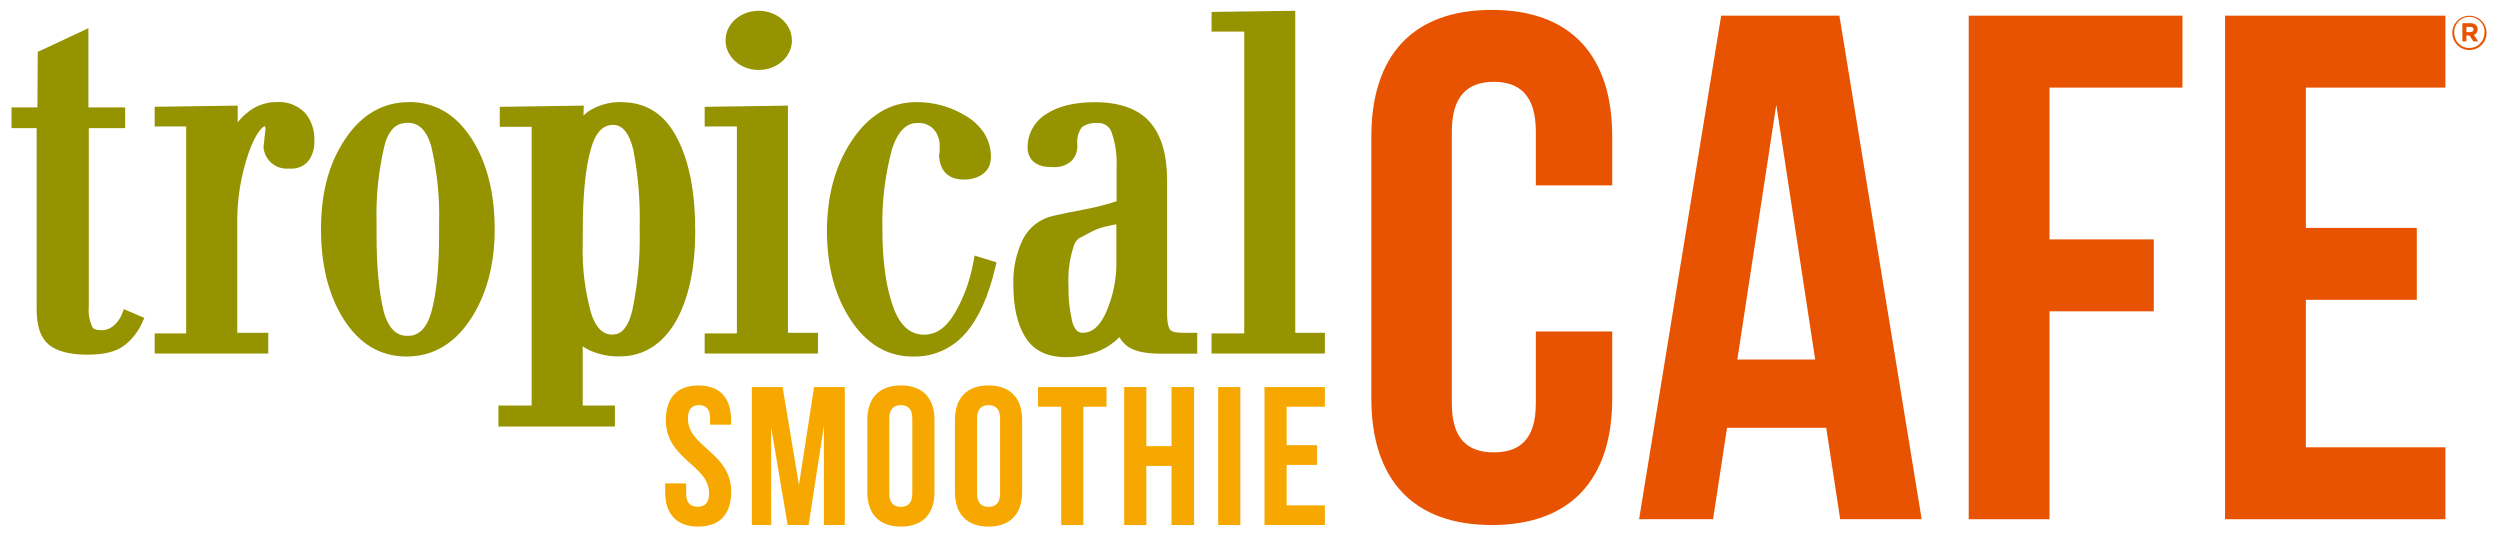
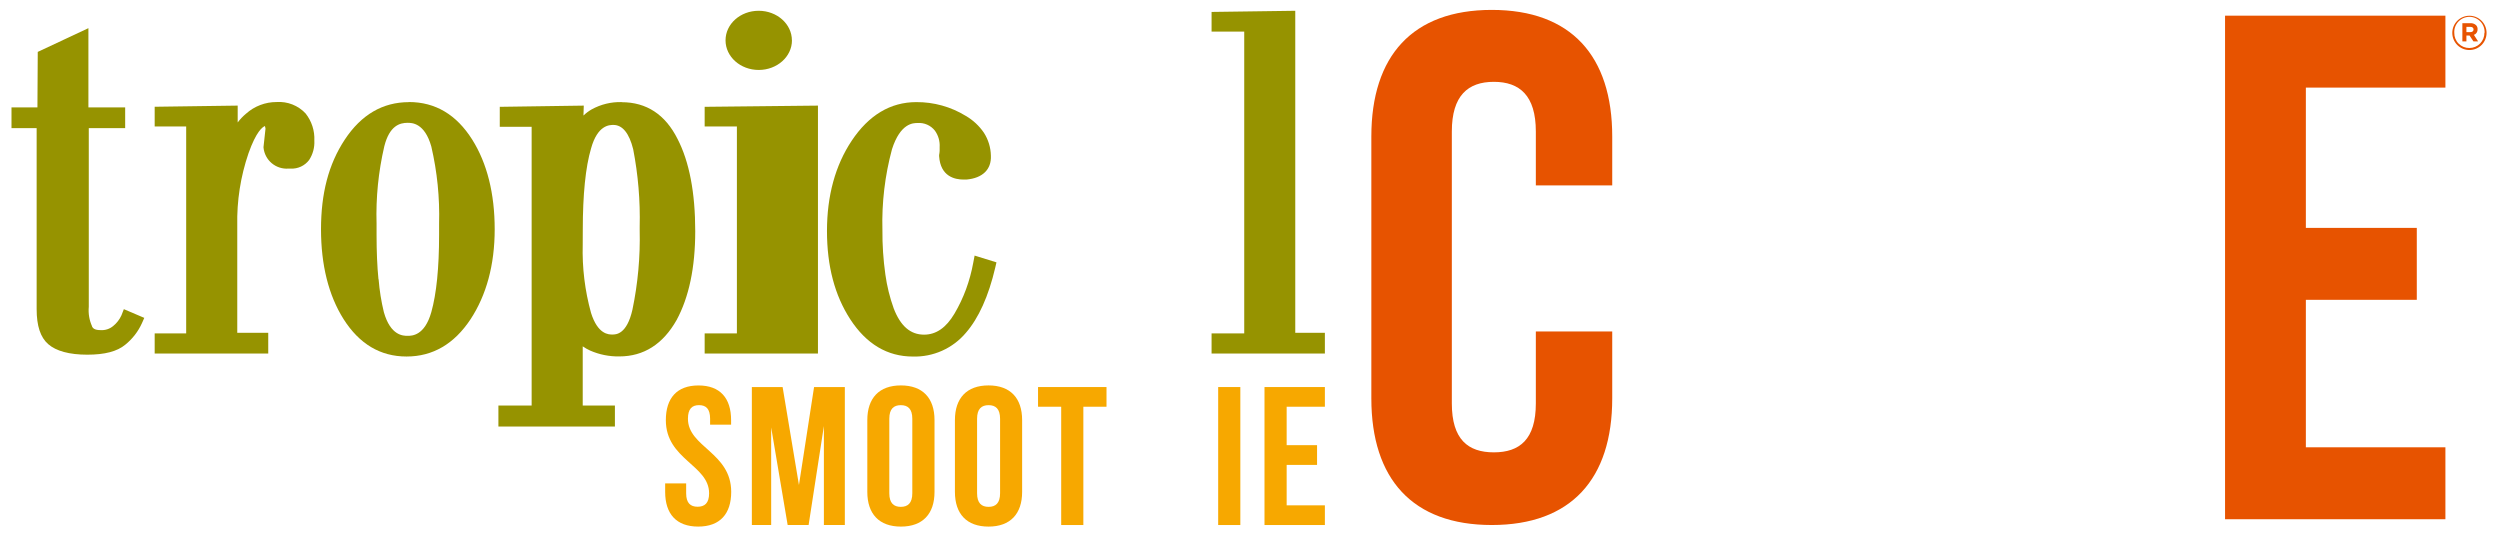
<svg xmlns="http://www.w3.org/2000/svg" fill="none" viewBox="0 0 491 106" height="106" width="491">
  <path fill="#F7A800" d="M137.185 75.703C141.412 75.703 143.588 78.178 143.588 82.519V83.406H139.464V82.241C139.464 80.302 138.67 79.57 137.288 79.57C135.906 79.57 135.112 80.302 135.112 82.241C135.112 87.819 143.609 88.861 143.609 96.605C143.609 100.936 141.392 103.421 137.123 103.421C132.854 103.421 130.637 100.946 130.637 96.605V94.945H134.761V96.883C134.761 98.822 135.628 99.523 137.009 99.523C138.391 99.523 139.268 98.822 139.268 96.883C139.268 91.305 130.771 90.263 130.771 82.519C130.771 78.188 132.947 75.703 137.174 75.703" />
  <path fill="#F7A800" d="M147.664 76.016H153.707L156.914 95.257L159.883 76.016H165.926V103.115H161.812V83.677L158.811 103.115H154.697L151.459 83.945V103.115H147.664V76.016Z" />
  <path fill="#F7A800" d="M174.66 96.876C174.66 98.814 175.537 99.546 176.919 99.546C178.3 99.546 179.177 98.814 179.177 96.876V82.243C179.177 80.305 178.311 79.573 176.919 79.573C175.527 79.573 174.66 80.305 174.66 82.243V96.876ZM170.34 82.511C170.34 78.18 172.67 75.695 176.939 75.695C181.208 75.695 183.539 78.17 183.539 82.511V96.607C183.539 100.938 181.208 103.423 176.939 103.423C172.67 103.423 170.34 100.938 170.34 96.607V82.511Z" />
  <path fill="#F7A800" d="M191.898 96.876C191.898 98.814 192.765 99.546 194.157 99.546C195.549 99.546 196.415 98.814 196.415 96.876V82.243C196.415 80.305 195.549 79.573 194.157 79.573C192.765 79.573 191.898 80.305 191.898 82.243V96.876ZM187.547 82.511C187.547 78.18 189.877 75.695 194.146 75.695C198.415 75.695 200.746 78.17 200.746 82.511V96.607C200.746 100.938 198.415 103.423 194.146 103.423C189.877 103.423 187.547 100.949 187.547 96.607V82.511Z" />
  <path fill="#F7A800" d="M203.871 76.016H217.318V79.882H212.77V103.115H208.419V79.882H203.871V76.016Z" />
-   <path fill="#F7A800" d="M225.144 103.115H220.793V76.016H225.144V87.627H230.084V76.016H234.518V103.115H230.084V91.504H225.144V103.115Z" />
  <path fill="#F7A800" d="M243.602 76.016H239.25V103.115H243.602V76.016Z" />
  <path fill="#F7A800" d="M252.699 87.431H258.67V91.308H252.699V99.248H260.206V103.115H248.348V76.016H260.206V79.882H252.699V87.431Z" />
  <path fill="#E75300" d="M316.642 65.104V78.252C316.642 94.07 308.568 103.113 292.987 103.113C277.406 103.113 269.332 94.059 269.332 78.252V26.807C269.332 10.989 277.406 1.945 292.987 1.945C308.568 1.945 316.642 10.989 316.642 26.807V36.417H301.638V25.827C301.638 18.764 298.463 16.072 293.389 16.072C288.316 16.072 285.14 18.764 285.14 25.827V79.231C285.14 86.295 288.316 88.842 293.389 88.842C298.463 88.842 301.638 86.295 301.638 79.231V65.104H316.642Z" />
-   <path fill="#E75300" d="M341.211 70.609H356.503L348.862 20.587L341.211 70.609ZM377.415 101.967H361.412L358.669 84.025H339.19L336.447 101.967H321.918L338.035 3.078H361.257L377.415 101.967Z" />
-   <path fill="#E75300" d="M402.526 101.977H386.656V3.078H428.635V17.205H402.526V47.016H423.005V61.143H402.526V101.977Z" />
  <path fill="#E75300" d="M452.87 44.758H474.658V58.885H452.87V87.85H480.278V101.977H437V3.078H480.278V17.205H452.87V44.758Z" />
  <path fill="#969300" d="M23.84 61.957C23.472 62.758 22.925 63.463 22.242 64.019C21.549 64.606 20.653 64.899 19.746 64.834C18.602 64.834 18.262 64.483 18.076 64.133V64.071C17.537 62.879 17.317 61.568 17.437 60.266V25.165H24.583V21.091H17.364V5.531L7.414 10.192L7.352 21.091H2.258V25.165H7.197V60.719C7.197 64.009 7.94 66.257 9.476 67.597C11.012 68.938 13.601 69.66 17.148 69.66C20.571 69.66 23.015 69.02 24.603 67.7C26.013 66.564 27.137 65.112 27.882 63.462L28.336 62.431L24.325 60.719L23.84 61.957Z" />
  <path fill="#969300" d="M54.343 20.039C52.122 20.031 49.976 20.847 48.321 22.328C47.71 22.837 47.16 23.415 46.682 24.05V20.74L30.379 20.967V24.834H36.566V65.483H30.379V69.432H52.683V65.359H46.599V44.272C46.499 39.456 47.246 34.66 48.806 30.103C50.332 25.793 51.559 24.947 52.033 24.751C52.083 24.917 52.121 25.086 52.147 25.257L51.755 28.855V28.989C51.87 30.179 52.446 31.276 53.359 32.047C54.273 32.817 55.451 33.2 56.643 33.114H57.076C57.772 33.151 58.467 33.017 59.099 32.724C59.732 32.431 60.283 31.988 60.706 31.433C61.448 30.301 61.81 28.96 61.737 27.608C61.828 25.676 61.212 23.777 60.004 22.266C59.286 21.5 58.406 20.904 57.429 20.518C56.452 20.133 55.401 19.97 54.353 20.039" />
  <path fill="#969300" d="M74.328 54.831C74.08 52.335 73.957 49.407 73.957 46.138V43.921C73.808 38.821 74.317 33.722 75.472 28.752C76.504 24.628 78.566 24.122 80.051 24.122C80.876 24.122 83.402 24.122 84.712 28.783C85.867 33.746 86.38 38.837 86.238 43.931V46.148C86.238 52.603 85.722 57.697 84.712 61.296C83.402 65.957 80.886 65.957 80.051 65.957C79.216 65.957 76.7 65.957 75.39 61.306C74.875 59.185 74.53 57.027 74.359 54.851M80.319 20.06C75.163 20.06 70.956 22.524 67.728 27.402C64.501 32.279 63.047 38.033 63.047 45.035C63.047 52.036 64.532 58.007 67.471 62.667C70.564 67.545 74.689 70.02 79.845 70.02C85 70.02 89.208 67.555 92.425 62.688C95.518 57.976 97.158 52.036 97.158 45.035C97.158 38.033 95.673 32.062 92.734 27.402C89.641 22.514 85.516 20.039 80.288 20.039" />
  <path fill="#969300" d="M114.458 45.171C114.458 38.221 115.004 32.797 116.087 29.146C117.365 24.537 119.706 24.537 120.48 24.537C122.243 24.537 123.573 26.146 124.357 29.311C125.33 34.324 125.759 39.427 125.635 44.531V45.191C125.759 50.436 125.282 55.678 124.212 60.813C123.109 65.701 120.975 65.701 120.263 65.701C119.552 65.701 117.407 65.701 116.076 61.443C114.87 57.08 114.321 52.562 114.447 48.037L114.458 45.171ZM122.099 20.051C120.04 19.994 118.003 20.489 116.2 21.485C115.617 21.82 115.077 22.225 114.592 22.691L114.653 20.742L98.155 20.98V24.898H104.414V79.653H97.887V83.778H120.768V79.653H114.447V68.022C114.902 68.34 115.385 68.616 115.891 68.846C117.699 69.642 119.659 70.036 121.635 70.001C126.419 70.001 130.204 67.599 132.885 62.855C135.308 58.38 136.545 52.544 136.545 45.418C136.545 37.849 135.38 31.755 133.07 27.29C130.657 22.475 126.966 20.072 122.088 20.072" />
-   <path fill="#969300" d="M144.726 65.484H138.395V69.434H160.647V65.361H154.749V20.742L138.395 20.979V24.836H144.726V65.484Z" />
+   <path fill="#969300" d="M144.726 65.484H138.395V69.434H160.647V65.361V20.742L138.395 20.979V24.836H144.726V65.484Z" />
  <path fill="#969300" d="M191.146 51.599C190.823 53.379 190.347 55.128 189.723 56.827C189.112 58.483 188.352 60.081 187.455 61.601C185.825 64.354 183.866 65.726 181.484 65.726C178.803 65.726 176.854 64.034 175.524 60.57C174.748 58.412 174.199 56.18 173.885 53.908C173.477 51.012 173.284 48.089 173.307 45.164C173.162 39.818 173.794 34.479 175.184 29.315C176.834 24.159 179.37 24.159 180.195 24.159C180.846 24.109 181.499 24.22 182.096 24.482C182.693 24.745 183.216 25.151 183.619 25.665C184.292 26.605 184.62 27.749 184.547 28.903C184.547 29.13 184.547 29.377 184.547 29.635C184.547 29.893 184.485 30.171 184.444 30.449V30.563V30.676C184.702 34.667 187.537 35.265 189.228 35.265H189.806C192.982 34.987 194.735 33.275 194.611 30.573C194.579 28.981 194.108 27.429 193.25 26.087C192.325 24.721 191.101 23.582 189.672 22.757C186.75 20.966 183.385 20.03 179.958 20.055C174.885 20.055 170.616 22.613 167.264 27.655C164.047 32.491 162.418 38.451 162.418 45.37C162.418 52.289 163.954 58.023 166.976 62.684C170.141 67.561 174.276 70.026 179.288 70.026C181.26 70.081 183.219 69.692 185.021 68.887C186.822 68.082 188.419 66.882 189.692 65.375C192.208 62.488 194.157 58.157 195.467 52.558L195.704 51.526L191.414 50.196L191.146 51.599Z" />
-   <path fill="#969300" d="M210.616 63.297C210.055 60.933 209.795 58.508 209.842 56.079C209.709 53.397 210.08 50.715 210.935 48.17C211.113 47.603 211.476 47.112 211.967 46.778L214.369 45.509C215.168 45.088 216.017 44.769 216.896 44.561C217.824 44.334 218.618 44.158 219.257 44.045V51.191C219.33 54.714 218.626 58.21 217.195 61.431C215.4 65.349 213.348 65.349 212.678 65.349C212.235 65.349 211.204 65.349 210.616 63.287M229.816 64.772C229.589 64.472 229.218 63.648 229.218 61.554V35.352C229.218 30.403 228.094 26.577 225.867 24.009C223.639 21.442 219.999 20.07 214.998 20.07C210.935 20.07 207.687 20.885 205.346 22.483C204.224 23.2 203.308 24.197 202.689 25.376C202.071 26.555 201.771 27.876 201.82 29.206C201.954 31.506 203.645 32.816 206.46 32.816H206.904C208.173 32.901 209.426 32.482 210.389 31.65C210.775 31.274 211.079 30.823 211.285 30.325C211.491 29.826 211.593 29.292 211.585 28.753V28.299C211.463 27.11 211.79 25.918 212.503 24.958C213.411 24.344 214.505 24.067 215.596 24.174C216.162 24.127 216.728 24.264 217.21 24.566C217.691 24.867 218.062 25.315 218.267 25.845C219.061 28.076 219.411 30.44 219.298 32.805V39.518C217.329 40.164 215.321 40.684 213.286 41.075C212.101 41.292 210.966 41.519 209.904 41.735C208.842 41.952 207.842 42.179 206.811 42.395C205.553 42.672 204.373 43.224 203.355 44.013C202.337 44.801 201.506 45.805 200.923 46.953C199.558 49.759 198.907 52.858 199.025 55.976C199.025 60.214 199.778 63.586 201.253 66.019C202.83 68.741 205.542 70.144 209.316 70.144C211.618 70.165 213.9 69.727 216.029 68.855C217.457 68.229 218.751 67.336 219.845 66.225C220.283 66.972 220.873 67.618 221.577 68.123C222.959 69.03 225.062 69.463 227.991 69.463H235.137V65.359H232.188C230.961 65.359 230.125 65.153 229.837 64.782" />
  <path fill="#969300" d="M244.367 6.201V65.482H237.953V69.432H260.206V65.359H254.39V2.117L237.953 2.344V6.201H244.367Z" />
  <path fill="#969300" d="M155.54 7.923C155.54 11.14 152.612 13.739 149.013 13.739C145.414 13.739 142.496 11.14 142.496 7.923C142.496 4.705 145.404 2.117 149.003 2.117C152.602 2.117 155.53 4.716 155.53 7.933" />
  <path fill="#E75300" d="M481.629 6.46C481.629 5.568 481.984 4.711 482.615 4.08C483.246 3.448 484.103 3.094 484.996 3.094C485.889 3.094 486.745 3.448 487.376 4.08C488.008 4.711 488.362 5.568 488.362 6.46C488.362 7.353 488.008 8.21 487.376 8.841C486.745 9.473 485.889 9.827 484.996 9.827C484.103 9.827 483.246 9.473 482.615 8.841C481.984 8.21 481.629 7.353 481.629 6.46ZM487.971 6.46C487.994 6.055 487.935 5.649 487.797 5.267C487.658 4.886 487.443 4.536 487.164 4.241C486.885 3.946 486.549 3.71 486.176 3.549C485.804 3.388 485.402 3.305 484.996 3.305C484.59 3.305 484.188 3.388 483.815 3.549C483.442 3.71 483.106 3.946 482.827 4.241C482.549 4.536 482.334 4.886 482.195 5.267C482.056 5.649 481.997 6.055 482.021 6.46C482.015 6.852 482.088 7.241 482.235 7.604C482.383 7.966 482.601 8.296 482.878 8.573C483.155 8.85 483.485 9.068 483.847 9.215C484.21 9.363 484.599 9.436 484.991 9.43C485.381 9.429 485.767 9.35 486.127 9.199C486.487 9.048 486.813 8.827 487.088 8.549C487.362 8.271 487.578 7.941 487.724 7.58C487.871 7.218 487.944 6.83 487.94 6.44L487.971 6.46ZM483.609 4.553H485.197C485.397 4.542 485.598 4.571 485.788 4.638C485.977 4.705 486.151 4.809 486.3 4.945C486.4 5.049 486.477 5.172 486.529 5.306C486.58 5.441 486.604 5.584 486.599 5.728C486.616 5.969 486.555 6.208 486.425 6.411C486.295 6.613 486.103 6.768 485.877 6.852L486.702 8.131H485.784L485.021 6.976H484.403V8.131H483.609L483.609 4.553ZM485.186 6.306C485.589 6.306 485.805 6.089 485.805 5.79C485.805 5.45 485.558 5.275 485.176 5.275H484.403V6.306H485.186Z" />
</svg>